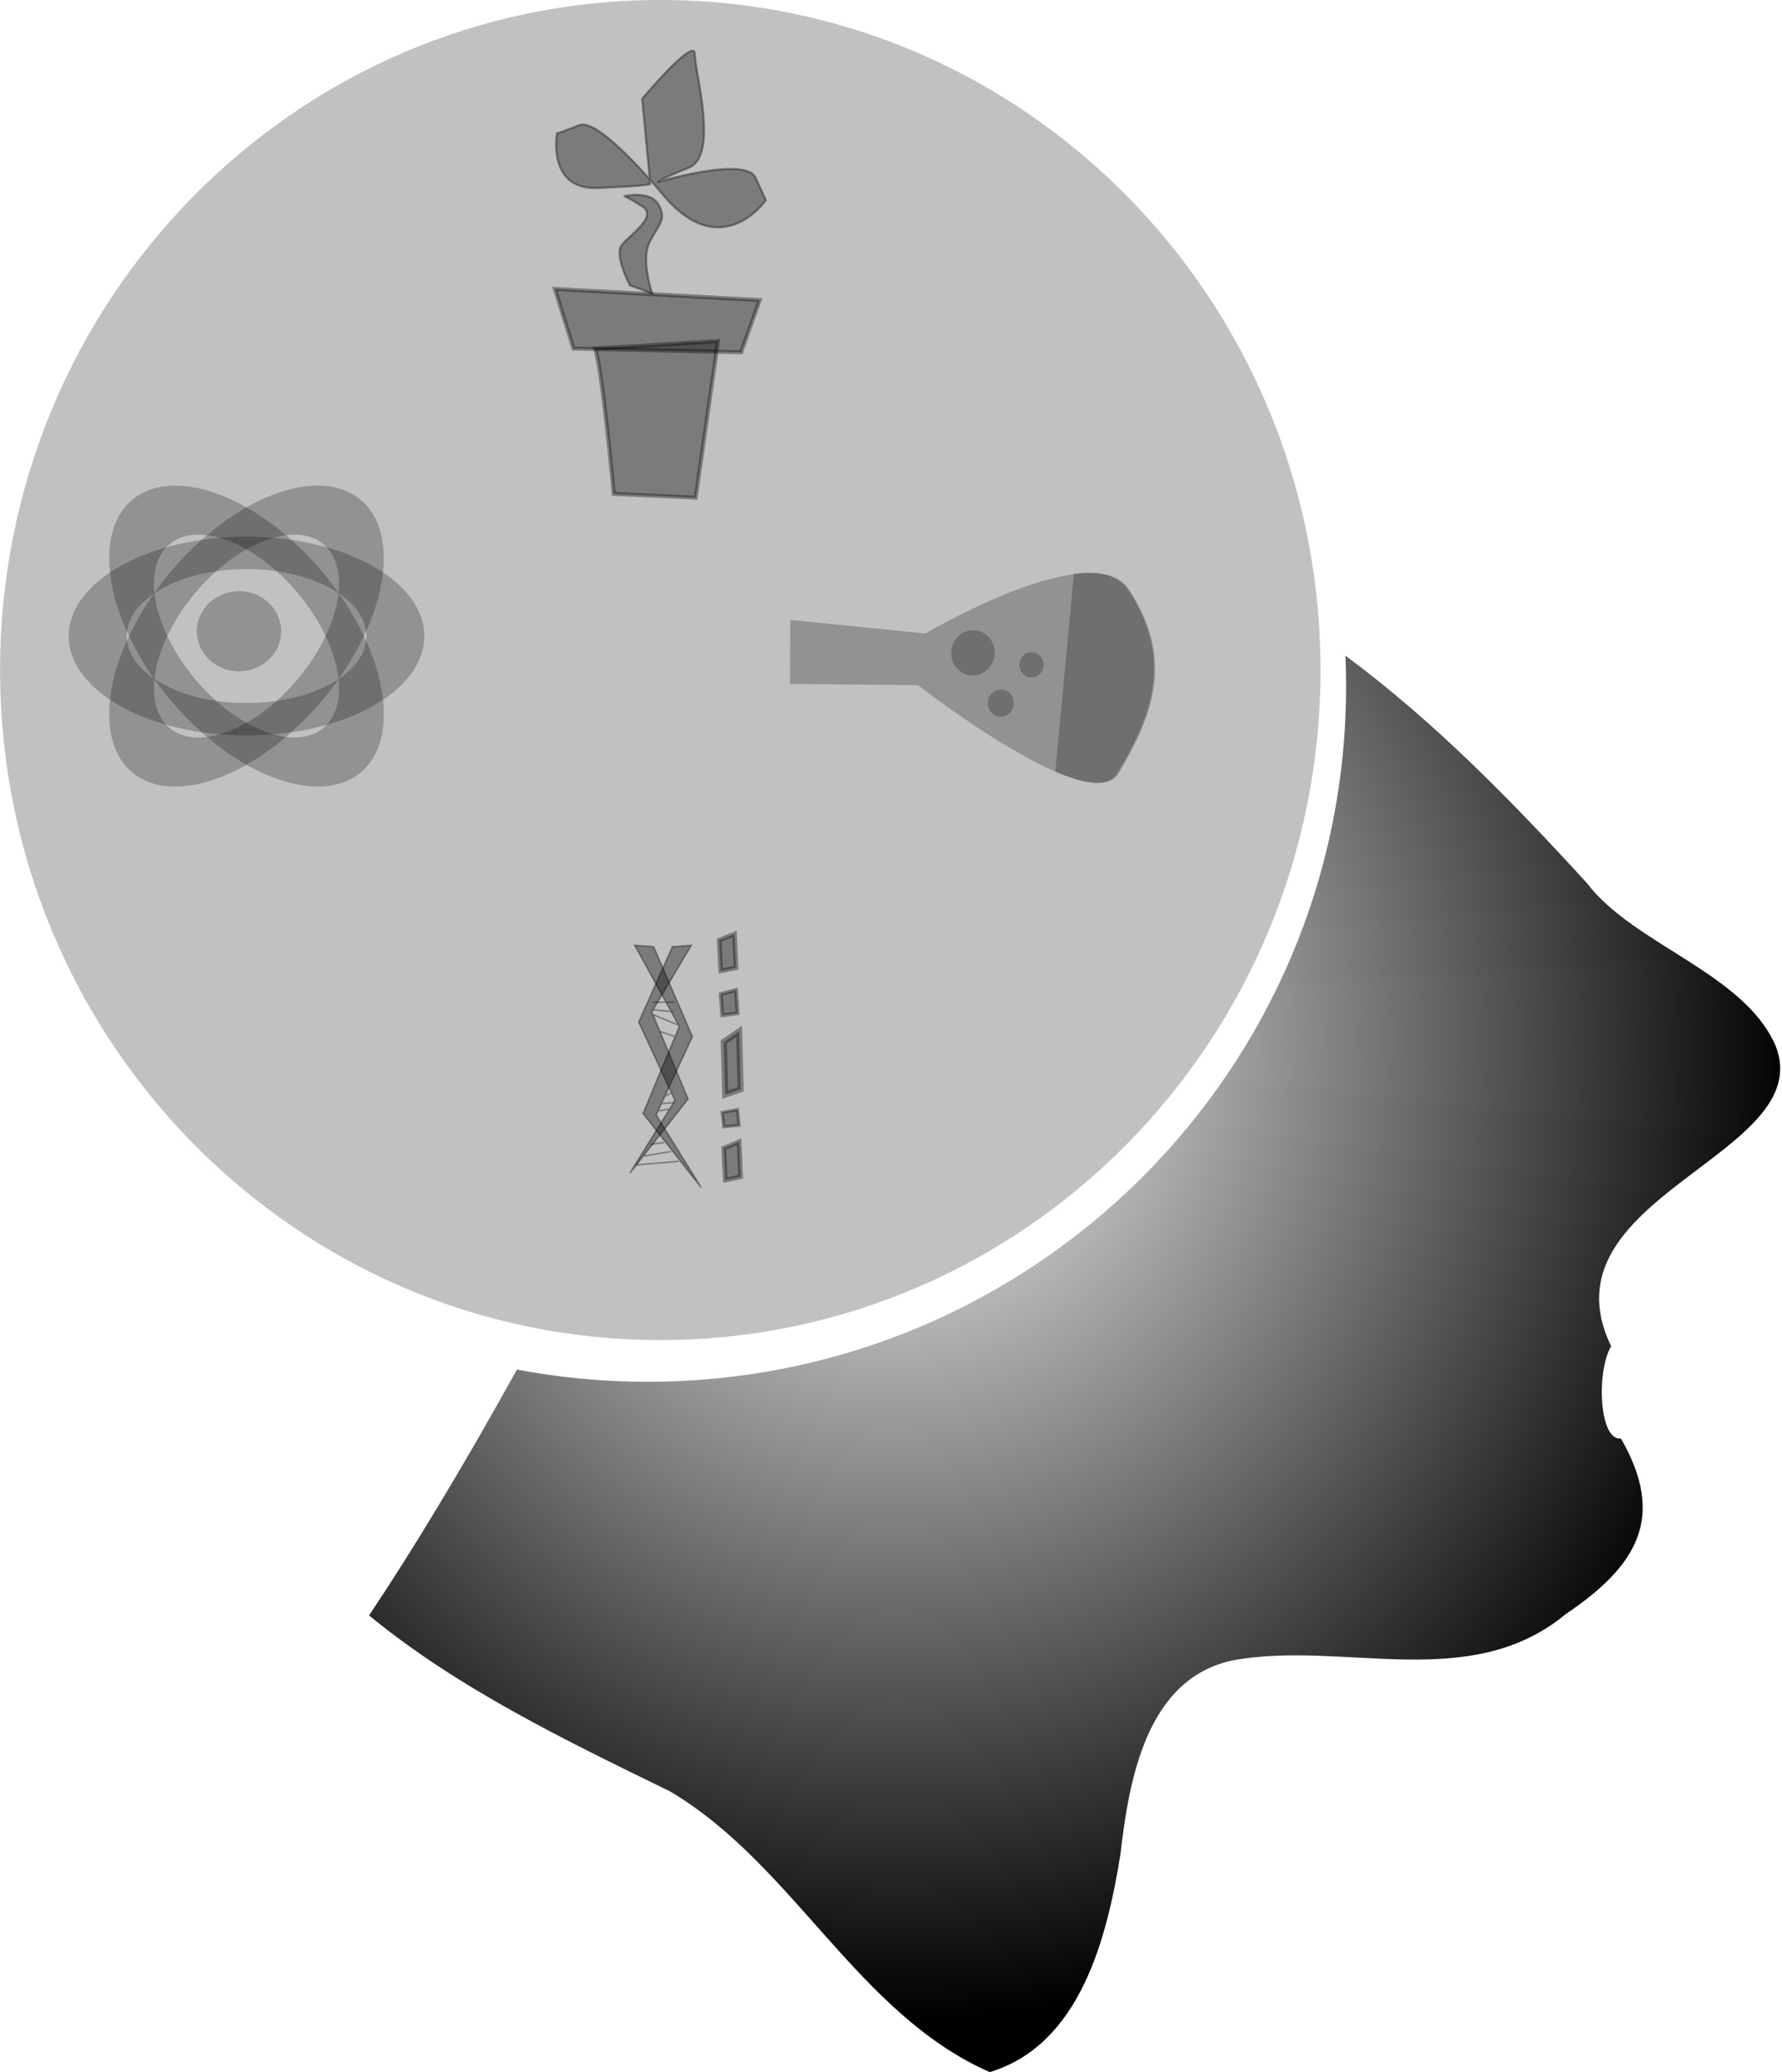
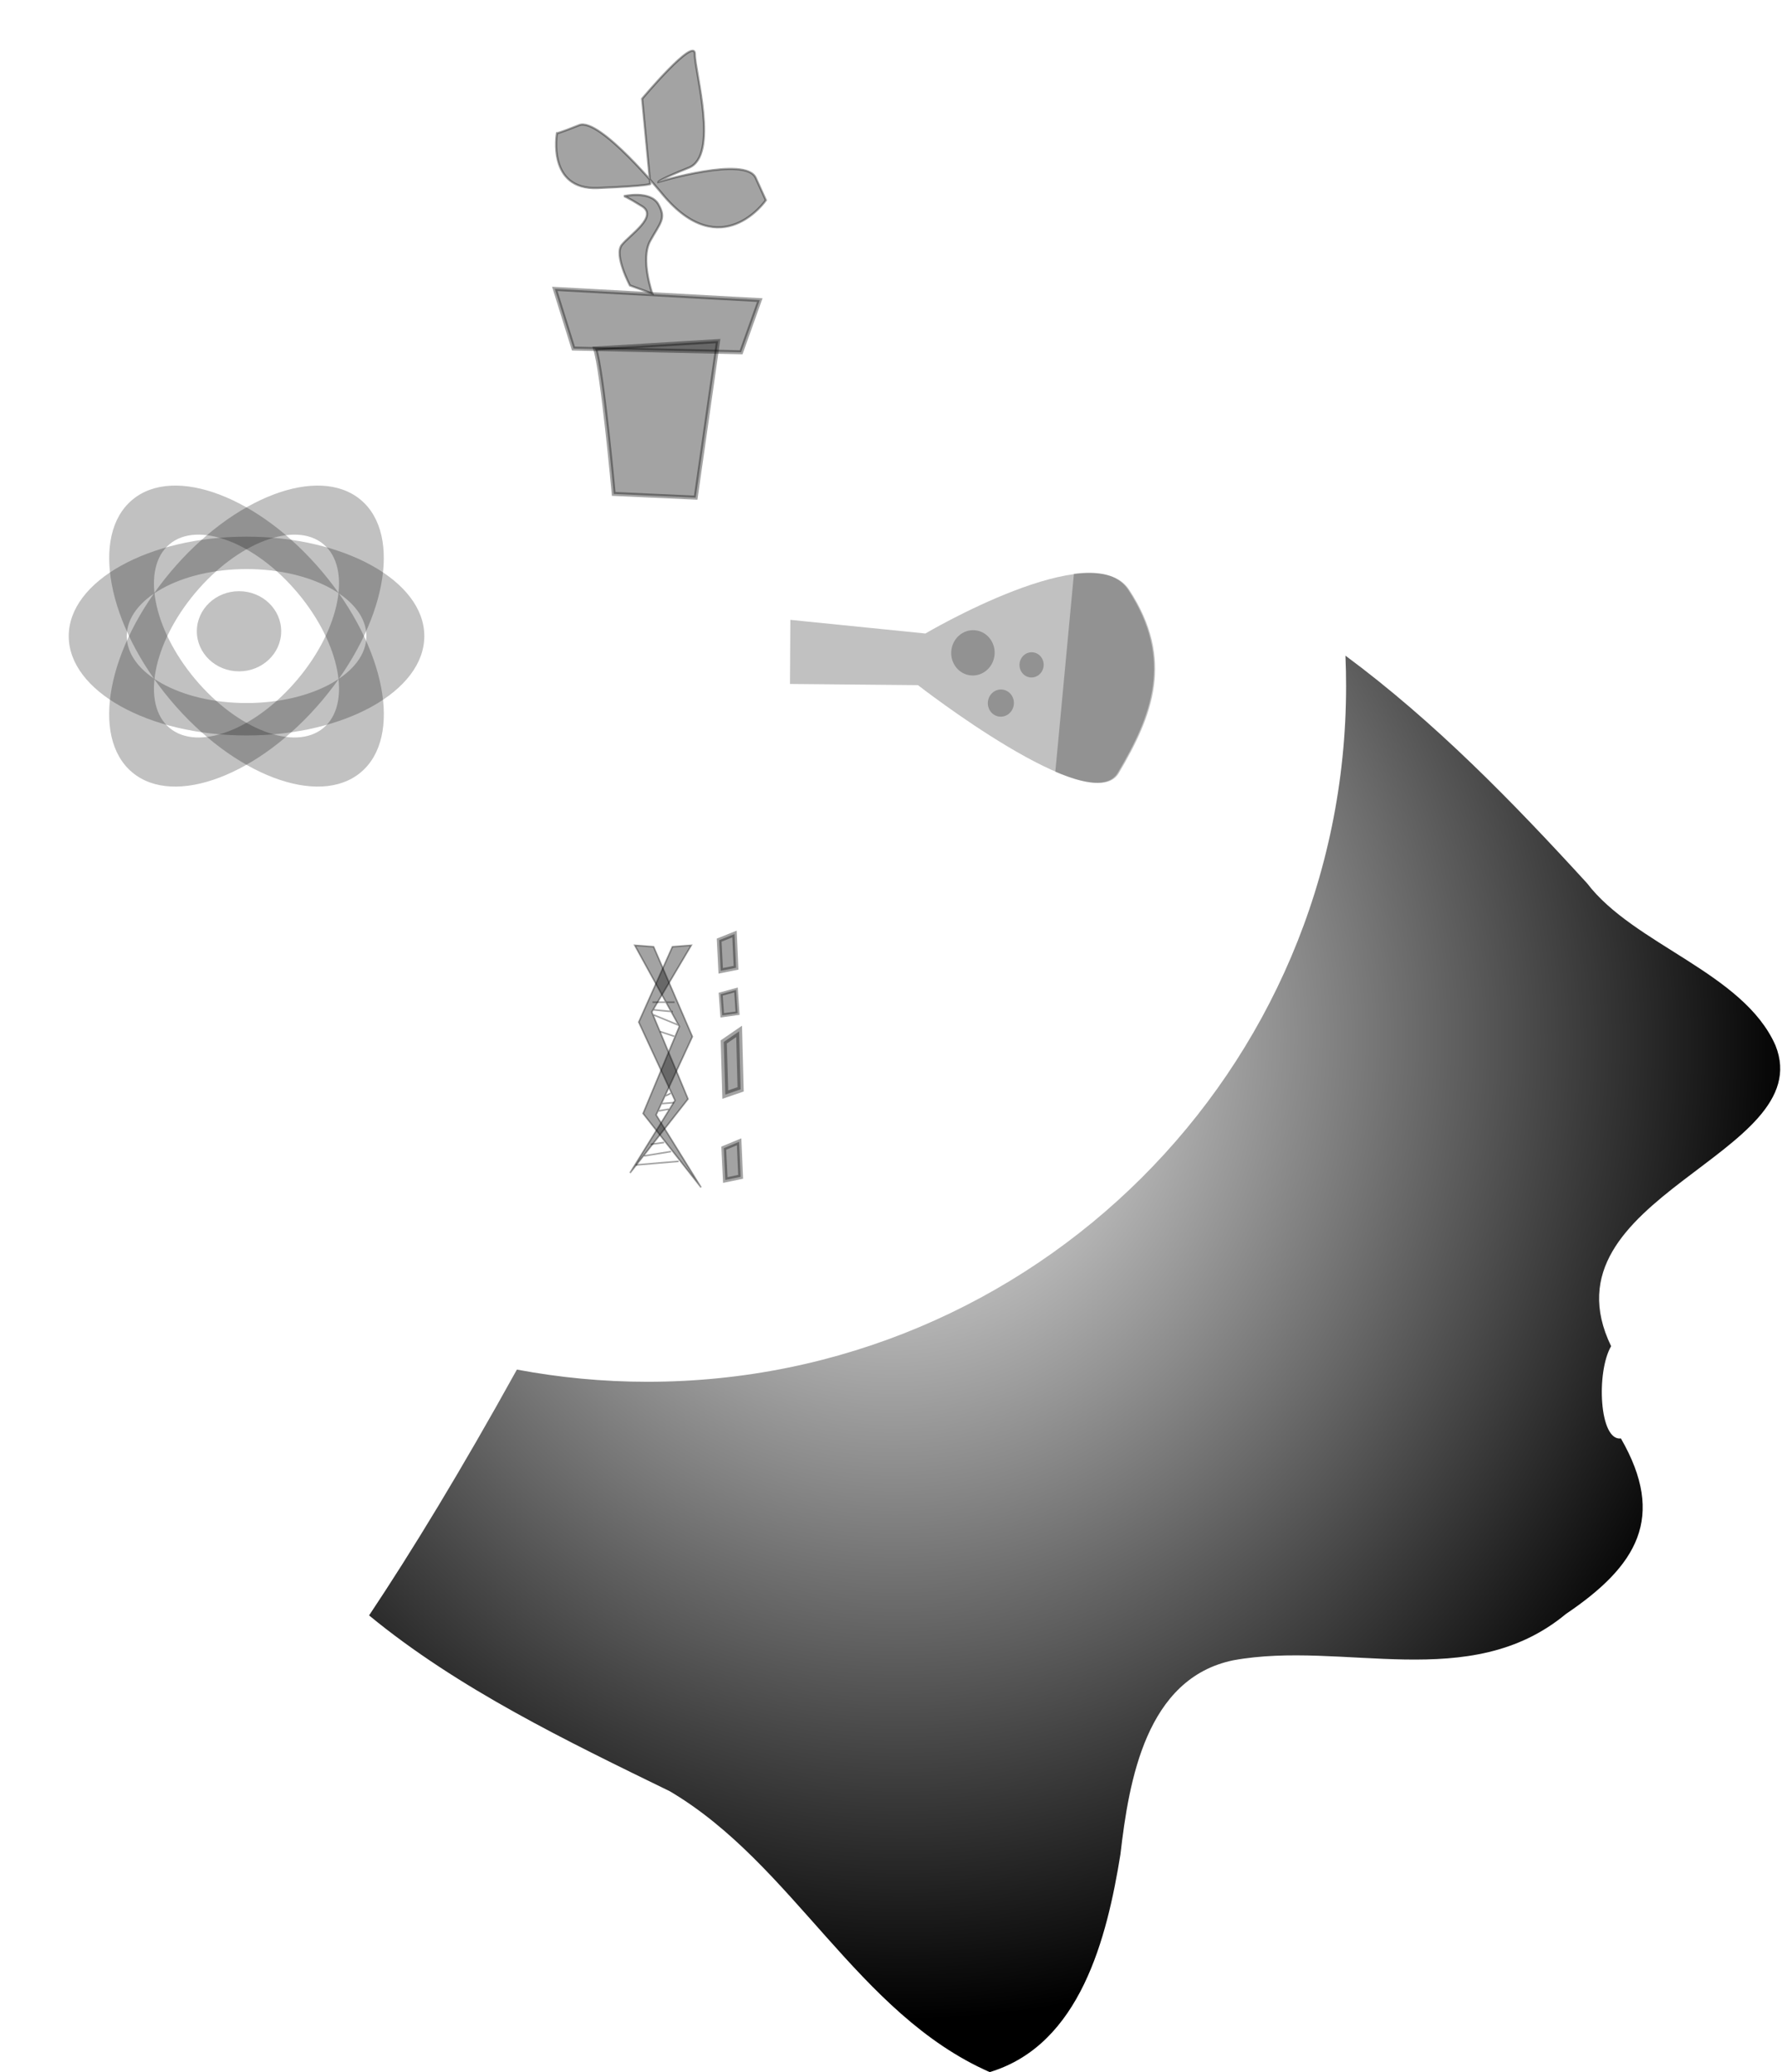
<svg xmlns="http://www.w3.org/2000/svg" viewBox="0 0 771.58 896.93">
  <defs>
    <radialGradient id="a" gradientUnits="userSpaceOnUse" cx="-559.08" cy="-42.277" r="281.17" gradientTransform="matrix(.192 1.521 -1.39 .175 -18.975 1683.9)">
      <stop offset="0" stop-opacity="0" />
      <stop offset="1" />
    </radialGradient>
  </defs>
  <path d="M131.8 666.11c.189 4.365.281 8.745.281 13.156 0 166.31-135.45 301.16-302.53 301.16-19.316 0-38.19-1.837-56.5-5.281-24.25 43.817-45.536 78.727-64 106.41 38.598 31.802 86.093 54.59 130.22 76.125 53.594 31.627 81.128 96.312 138.5 121.56 39.341-11.86 50.807-58.404 56.594-94.22 3.698-32.073 11.115-76.21 48.812-84.03 47.8-8.761 102.38 14.51 144.09-20.062 30.906-20.871 43.443-41.845 23.812-75.97-9.374 1.248-10.783-28.704-4.25-39.937-31.4-64.908 90.326-82.65 71.156-130.22-13.878-31.48-61.305-43.531-81.562-70.156-32.373-35.394-66.076-69.995-104.62-98.531z" fill="url(#a)" transform="translate(450.76 -382.31)" />
-   <path d="M571.764 290.026c0 160.18-127.983 290.037-285.868 290.037C128.022 580.063.028 450.206.028 290.026S128.01-.01 285.896-.01c157.874 0 285.868 129.857 285.868 290.036z" opacity=".246" color="#000" fill-opacity=".988" />
  <g color="#000">
    <path d="M121.75 273.25c0 9.58-8.174 17.346-18.26 17.346s-18.259-7.766-18.259-17.347 8.175-17.346 18.26-17.346 18.26 7.766 18.26 17.346z" opacity=".246" />
    <path d="M106.76 232.3c-42.516 0-77.001 19.287-77.001 43.045s34.485 43.003 77.001 43.003 76.961-19.245 76.961-43.003S149.276 232.3 106.76 232.3zm0 14.025c28.652 0 51.879 13.009 51.879 29.019 0 16.011-23.227 28.977-51.879 28.977s-51.879-12.966-51.879-28.977 23.227-29.019 51.879-29.019z" opacity=".246" />
    <path d="M73.76 247.66c-27.329 32.569-34.721 71.383-16.521 86.655 18.2 15.271 55.108 1.225 82.437-31.344s34.727-71.326 16.528-86.597c-18.2-15.271-55.115-1.282-82.444 31.287zm10.744 9.015c18.417-21.949 43.312-31.38 55.577-21.088s7.268 36.42-11.149 58.368-43.28 31.407-55.545 21.115-7.3-36.446 11.117-58.395z" opacity=".246" />
    <path d="M73.76 302.99c27.329 32.569 64.27 46.589 82.469 31.317 18.2-15.271 10.776-54.058-16.553-86.628-27.329-32.569-64.212-46.585-82.411-31.314-18.2 15.271-10.834 54.055 16.495 86.624zm10.744-9.015c-18.417-21.95-23.382-48.103-11.117-58.395s37.128-.834 55.545 21.115 23.414 48.076 11.149 58.368-37.16.86-55.577-21.088z" opacity=".246" />
  </g>
  <g color="#000">
    <path d="M342.043 296.058l55.419.511s74.924 58.384 86.97 38.07c14.59-24.608 24.414-49.07 4.488-79.354-15.725-23.899-88.235 18.934-88.235 18.934l-58.476-5.91z" opacity=".246" />
    <path d="M433.909 298.48c3.102.29 5.37 3.151 5.067 6.389-.304 3.237-3.066 5.625-6.168 5.334-3.103-.291-5.371-3.152-5.067-6.39.304-3.237 3.065-5.625 6.168-5.334zM422.18 272.82c5.17.485 8.951 5.253 8.445 10.649-.507 5.396-5.11 9.376-10.28 8.89-5.172-.485-8.953-5.253-8.446-10.649.507-5.395 5.11-9.376 10.28-8.89zM447.169 282.36c2.878.27 4.982 2.923 4.7 5.926-.282 3.003-2.843 5.218-5.721 4.948-2.878-.27-4.982-2.924-4.7-5.927.282-3.003 2.843-5.218 5.721-4.948zM456.942 334.067c12.493 5.336 23.092 7.078 27.013.465 14.59-24.607 24.394-49.053 4.469-79.336-4.365-6.632-13.084-8.15-23.432-6.845l-8.05 85.717z" opacity=".246" />
  </g>
  <g stroke="#000" stroke-width="2.01">
    <path d="M272.761 123.554s-7.026-13.174-3.513-17.565c3.513-4.391 15.81-12.296 8.783-16.687-7.026-4.391-7.904-4.391-7.904-4.391s11.417-2.635 14.93 3.513.879 7.904-3.513 15.809c-4.391 7.904.879 22.835.879 22.835z" opacity=".362" stroke-width=".94" />
    <path d="M286.816 84.03s-27.227-33.375-36.01-29.862c-8.782 3.513-9.66 3.513-9.66 3.513s-4.392 24.592 17.565 23.713c21.957-.878 22.835-1.756 22.835-1.756l-3.513-36.887s22.834-27.227 22.834-19.322 10.54 43.913-2.634 49.183-13.175 6.148-13.175 6.148 37.766-11.418 42.158-1.757l4.391 9.661s-19.322 28.105-44.792-2.635z" opacity=".362" stroke-width=".94" />
    <path d="M240.232 125.057l88.735 4.84-8.067 22.587-72.604-1.613z" opacity=".362" stroke-width="1.727" />
    <path d="M257.664 150.871c3.227 9.68 8.067 62.923 8.067 62.923l35.495 1.614 9.68-67.763z" opacity=".362" stroke-width="1.727" />
  </g>
  <g stroke="#000" stroke-width="2.01">
    <path d="M291.157 409.804l-14.593 32.637 15.691 33.891-19.457 31.382 25.106-32.01-15.691-37.657 17.103-28.872z" opacity=".362" stroke-width=".672" />
    <path d="M282.998 409.804l16.79 38.914-15.692 33.891 19.457 31.382-25.106-32.01 15.692-37.657-19.3-35.148zM282.527 433.812h9.571M282.998 437.107c1.255.157 8.316.785 8.316.785M282.998 439.303l10.67 4.394M285.822 446.523l6.12 2.04M290.371 473.197c-.784.628-2.51 1.256-2.51 1.256M286.136 477.746l5.65-.47M285.037 480.885l4.55-.785M281.741 495.32l5.806-.784M278.917 500.34l11.611-1.883M275.307 504.264l18.516-1.569" opacity=".362" stroke-width=".672" />
  </g>
  <path d="M311.39 406.95l.664 13.279 6.64-1.328-.665-14.606z" opacity=".362" stroke="#000" stroke-width="2.01" />
  <path d="M312.05 430.35l.664 9.137 6.64-.914-.665-10.05z" opacity=".362" stroke="#000" stroke-width="1.667" />
  <path d="M313.38 451.01l.664 22.798 6.64-2.28-.665-25.078z" opacity=".362" stroke="#000" stroke-width="2.634" />
-   <path d="M312.71 481.54l.664 6.178 6.64-.618-.665-6.795z" opacity=".362" stroke="#000" stroke-width="1.371" />
  <path d="M313.38 497l.664 13.776 6.64-1.378-.665-15.154z" opacity=".362" stroke="#000" stroke-width="2.047" />
</svg>